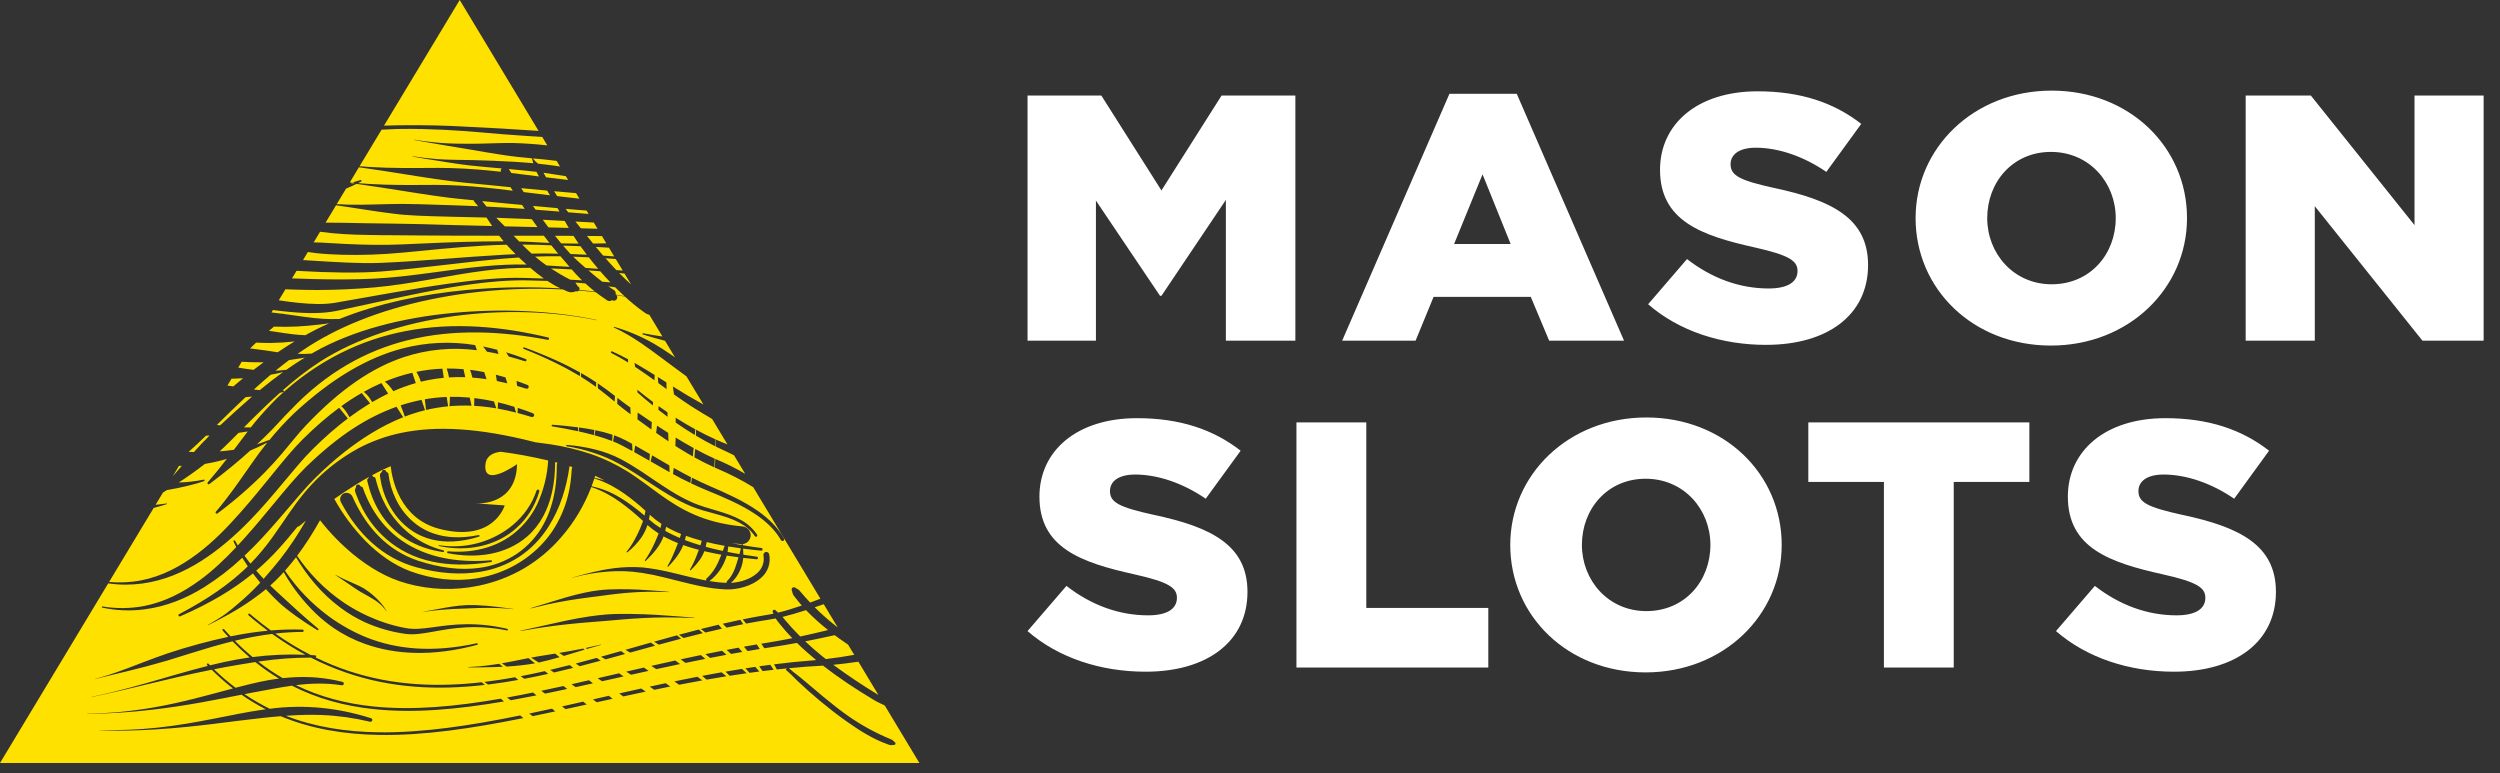
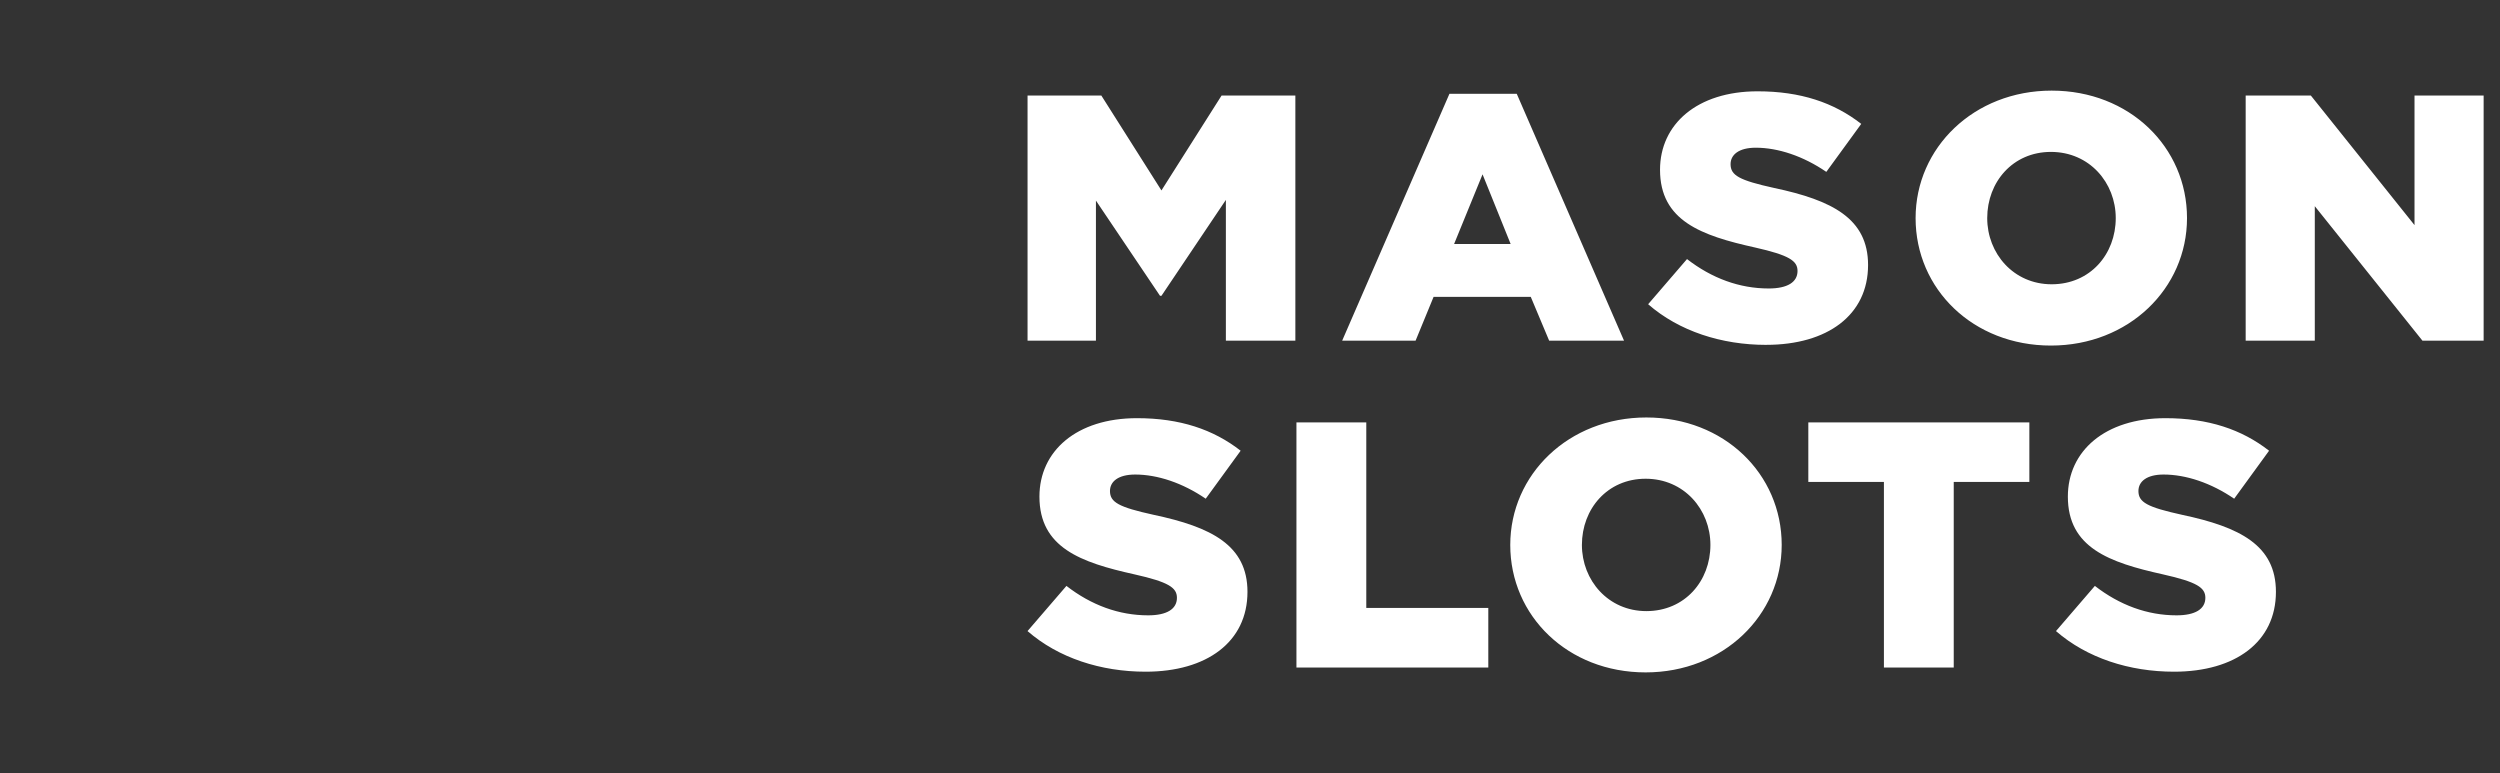
<svg xmlns="http://www.w3.org/2000/svg" width="97" height="30" viewBox="0 0 97 30" fill="none">
  <rect x="0" y="0" width="97" height="30" fill="#333333" stroke="none" />
  <path fill-rule="evenodd" clip-rule="evenodd" d="M39.869 13.217H42.522V7.783L45.009 11.478H45.064L47.564 7.756V13.217H50.26V3.707H47.397L45.064 7.389L42.732 3.707H39.869V13.217ZM52.076 13.217H54.925L55.623 11.519H59.394L60.107 13.217H63.012L58.85 3.64H56.238L52.076 13.218V13.217ZM56.419 9.467L57.523 6.764L58.613 9.467H56.419ZM68.529 13.38C70.903 13.38 72.481 12.226 72.481 10.283C72.481 8.476 71.085 7.769 68.836 7.293C67.481 6.995 67.146 6.804 67.146 6.37C67.146 6.003 67.467 5.731 68.124 5.731C68.989 5.731 69.968 6.057 70.861 6.669L72.216 4.807C71.155 3.978 69.856 3.543 68.194 3.543C65.847 3.543 64.409 4.821 64.409 6.587C64.409 8.571 66.014 9.141 68.096 9.603C69.422 9.903 69.744 10.12 69.744 10.513C69.744 10.948 69.353 11.193 68.626 11.193C67.496 11.193 66.42 10.799 65.456 10.052L63.948 11.804C65.148 12.851 66.798 13.381 68.528 13.381L68.529 13.38ZM79.576 13.408C82.593 13.408 84.856 11.193 84.856 8.462C84.856 5.704 82.621 3.516 79.604 3.516C76.587 3.516 74.325 5.731 74.325 8.462C74.325 11.22 76.559 13.408 79.576 13.408ZM79.604 11.03C78.124 11.03 77.104 9.834 77.104 8.462C77.104 7.062 78.096 5.894 79.576 5.894C81.071 5.894 82.091 7.09 82.091 8.462C82.091 9.862 81.099 11.03 79.604 11.03ZM87.132 13.217H89.814V8L93.99 13.217H96.365V3.707H93.683V8.734L89.661 3.707H87.132V13.217ZM44.45 26.062C46.824 26.062 48.402 24.907 48.402 22.964C48.402 21.157 47.006 20.45 44.757 19.974C43.402 19.676 43.067 19.486 43.067 19.051C43.067 18.684 43.388 18.412 44.045 18.412C44.911 18.412 45.888 18.738 46.782 19.35L48.137 17.488C47.076 16.66 45.777 16.225 44.115 16.225C41.768 16.225 40.33 17.502 40.33 19.268C40.33 21.252 41.936 21.823 44.017 22.285C45.344 22.583 45.665 22.801 45.665 23.195C45.665 23.63 45.274 23.875 44.548 23.875C43.416 23.875 42.341 23.48 41.378 22.733L39.868 24.486C41.07 25.532 42.718 26.062 44.45 26.062ZM50.302 25.899H57.746V23.589H53.012V16.388H50.302V25.899ZM63.85 26.089C66.867 26.089 69.13 23.874 69.13 21.143C69.13 18.385 66.895 16.198 63.878 16.198C60.861 16.198 58.598 18.412 58.598 21.143C58.598 23.901 60.833 26.089 63.85 26.089ZM63.878 23.711C62.398 23.711 61.378 22.516 61.378 21.143C61.378 19.743 62.369 18.575 63.85 18.575C65.344 18.575 66.364 19.771 66.364 21.143C66.364 22.543 65.372 23.711 63.878 23.711ZM73.096 25.899H75.805V18.698H78.739V16.388H70.163V18.698H73.096V25.899ZM84.353 26.062C86.728 26.062 88.306 24.907 88.306 22.964C88.306 21.157 86.909 20.45 84.661 19.974C83.306 19.676 82.971 19.486 82.971 19.051C82.971 18.684 83.291 18.412 83.948 18.412C84.814 18.412 85.792 18.738 86.686 19.35L88.04 17.488C86.979 16.66 85.68 16.225 84.018 16.225C81.672 16.225 80.233 17.502 80.233 19.268C80.233 21.252 81.839 21.823 83.92 22.285C85.247 22.583 85.568 22.801 85.568 23.195C85.568 23.63 85.178 23.875 84.451 23.875C83.32 23.875 82.244 23.48 81.281 22.733L79.772 24.486C80.974 25.532 82.622 26.062 84.352 26.062H84.353Z" fill="white" />
-   <path fill-rule="evenodd" clip-rule="evenodd" d="M6.322 19.112L6.474 19.016C6.737 18.973 6.994 18.919 7.242 18.86C7.481 18.803 7.708 18.743 7.918 18.666C7.925 18.664 7.931 18.659 7.935 18.652C7.939 18.645 7.94 18.637 7.938 18.63C7.935 18.623 7.93 18.616 7.923 18.613C7.917 18.609 7.909 18.608 7.901 18.61C7.583 18.676 7.26 18.712 6.936 18.72C7.285 18.495 7.624 18.255 7.951 17.999C8.23 17.955 8.513 17.89 8.801 17.805C8.578 18.095 8.337 18.395 8.065 18.71C8.06 18.714 8.057 18.719 8.054 18.725C8.051 18.73 8.05 18.736 8.05 18.743C8.049 18.749 8.05 18.755 8.053 18.761C8.055 18.766 8.059 18.772 8.063 18.776C8.08 18.795 8.11 18.796 8.129 18.778C8.739 18.32 9.255 17.896 9.711 17.481C9.93 17.389 10.151 17.289 10.371 17.171C10.268 17.298 10.165 17.431 10.063 17.569C9.907 17.78 9.753 18.002 9.594 18.229C9.216 18.769 8.829 19.327 8.379 19.85C8.374 19.854 8.371 19.859 8.368 19.865C8.366 19.87 8.364 19.876 8.364 19.883C8.364 19.889 8.365 19.895 8.367 19.901C8.369 19.906 8.373 19.912 8.377 19.916C8.394 19.935 8.424 19.936 8.443 19.918C9.117 19.415 9.743 18.869 10.293 18.308C10.529 18.068 10.746 17.826 10.947 17.59C11.292 17.186 11.583 16.802 11.867 16.51C13.206 15.09 14.462 14.254 15.69 13.85C16.596 13.554 17.558 13.464 18.503 13.589L18.436 13.389C17.489 13.233 16.52 13.28 15.592 13.526C14.28 13.875 12.902 14.65 11.399 16.046C11.061 16.373 10.742 16.72 10.443 17.084C10.439 17.08 10.433 17.078 10.428 17.077C10.422 17.077 10.416 17.078 10.411 17.08C10.263 17.14 10.117 17.193 9.971 17.24C10.176 17.048 10.369 16.862 10.55 16.676C10.803 16.414 11.029 16.154 11.266 15.92C12.67 14.436 14.22 13.6 15.812 13.202C17.633 12.746 19.5 12.855 21.247 13.185C21.272 13.19 21.297 13.175 21.302 13.149C21.303 13.143 21.304 13.137 21.303 13.131C21.302 13.125 21.299 13.119 21.296 13.114C21.293 13.108 21.288 13.104 21.283 13.101C21.278 13.097 21.272 13.095 21.266 13.094C19.504 12.671 17.612 12.484 15.732 12.847C14.031 13.175 12.344 13.953 10.768 15.427C10.462 15.73 10.171 16.047 9.895 16.378C9.84 16.445 9.786 16.514 9.732 16.583C9.643 16.585 9.554 16.585 9.465 16.583L9.765 16.281C10.125 15.925 10.487 15.575 10.863 15.239C10.907 15.231 10.951 15.222 10.993 15.212C10.997 15.212 11.001 15.21 11.005 15.208C11.008 15.207 11.012 15.204 11.014 15.2C11.017 15.197 11.019 15.193 11.02 15.189C11.021 15.185 11.021 15.181 11.02 15.177C11.018 15.169 11.014 15.162 11.007 15.157C11.001 15.153 10.993 15.15 10.985 15.151L10.96 15.153C11.42 14.748 11.902 14.368 12.42 14.031C13.843 13.119 15.689 12.529 17.603 12.267C18.523 12.142 19.452 12.09 20.381 12.113C21.351 12.137 22.288 12.247 23.149 12.425C23.151 12.425 23.152 12.424 23.153 12.424C23.154 12.423 23.155 12.421 23.156 12.42C23.156 12.417 23.155 12.414 23.152 12.414C22.292 12.227 21.352 12.116 20.382 12.072C19.466 12.03 18.522 12.052 17.588 12.14C15.619 12.324 13.7 12.808 12.194 13.66L12.092 13.719C11.91 13.732 11.728 13.736 11.546 13.731C11.896 13.482 12.26 13.255 12.638 13.05L12.678 13.04C12.684 13.038 12.689 13.035 12.693 13.031C12.697 13.027 12.7 13.022 12.701 13.016C14.262 12.181 16.166 11.636 18.129 11.378C19.358 11.218 20.598 11.168 21.836 11.23L21.884 11.25C21.969 11.287 22.052 11.335 22.144 11.34C22.227 11.345 22.27 11.32 22.352 11.301C22.371 11.308 22.392 11.309 22.412 11.304C22.432 11.299 22.45 11.288 22.463 11.272C22.683 11.291 22.901 11.312 23.116 11.338C23.228 11.425 23.343 11.508 23.459 11.586C23.506 11.617 23.549 11.656 23.601 11.675C23.618 11.681 23.631 11.683 23.649 11.682C23.706 11.676 23.695 11.667 23.749 11.648C23.811 11.686 23.892 11.668 23.93 11.607C23.945 11.583 23.952 11.555 23.95 11.527C23.947 11.499 23.936 11.472 23.917 11.451C24.027 11.469 24.137 11.488 24.245 11.508C24.482 11.725 24.729 11.928 24.99 12.114C25.016 12.132 25.04 12.152 25.069 12.167C25.11 12.187 25.152 12.203 25.196 12.216L25.702 13.056C25.452 13.022 25.202 12.979 24.954 12.93C24.948 12.928 24.941 12.93 24.935 12.933C24.93 12.936 24.926 12.942 24.924 12.948C24.92 12.961 24.928 12.974 24.942 12.978C25.209 13.063 25.479 13.137 25.75 13.208L25.803 13.222L26.191 13.866L26.008 13.74C25.8 13.599 25.591 13.46 25.373 13.335C24.886 13.056 24.368 12.837 23.829 12.681C23.822 12.679 23.814 12.682 23.812 12.689C23.809 12.696 23.812 12.703 23.82 12.706C24.21 12.886 24.556 13.099 24.89 13.325C25.13 13.487 25.358 13.658 25.589 13.829C25.934 14.084 26.277 14.344 26.634 14.602L27.294 15.696C26.891 15.475 26.494 15.24 26.106 14.994C26.123 15.092 26.138 15.195 26.151 15.304C26.373 15.462 26.597 15.618 26.826 15.767C27.095 15.937 27.362 16.099 27.63 16.256L28.226 17.244L28.215 17.239C28.067 17.181 27.92 17.119 27.775 17.054C27.775 17.145 27.774 17.236 27.772 17.326C27.884 17.383 27.996 17.436 28.108 17.486C28.225 17.538 28.349 17.599 28.48 17.666L28.913 18.384C28.541 18.164 28.154 17.971 27.754 17.807L27.734 18.142L27.836 18.187C28.317 18.39 28.781 18.629 29.225 18.902L31.832 23.23L31.434 23.379C31.301 23.239 31.172 23.094 31.048 22.946C31.03 22.926 31.015 22.903 30.995 22.886C30.958 22.856 30.921 22.846 30.88 22.821C30.865 22.801 30.844 22.788 30.819 22.785C30.795 22.781 30.771 22.787 30.751 22.802C30.731 22.817 30.718 22.838 30.715 22.863C30.711 22.887 30.717 22.911 30.732 22.931C30.745 22.979 30.748 23.02 30.769 23.065C30.788 23.105 30.819 23.137 30.845 23.171C30.929 23.281 31.018 23.389 31.11 23.494C30.782 23.607 30.472 23.702 30.19 23.77C30.16 23.743 30.129 23.716 30.098 23.686C30.093 23.679 30.087 23.673 30.079 23.668C30.072 23.663 30.063 23.66 30.055 23.659C30.046 23.658 30.037 23.658 30.029 23.66C30.02 23.662 30.012 23.666 30.005 23.671C29.998 23.676 29.992 23.682 29.987 23.69C29.983 23.697 29.979 23.705 29.978 23.714C29.976 23.722 29.977 23.731 29.979 23.739C29.98 23.748 29.984 23.756 29.989 23.763L30.011 23.811C29.949 23.825 29.886 23.837 29.823 23.847C29.486 23.901 29.15 23.963 28.815 24.031L28.952 24.195C29.252 24.138 29.552 24.085 29.853 24.039C29.935 24.026 30.017 24.012 30.099 23.995L30.126 24.042C30.163 24.1 30.208 24.152 30.251 24.205C30.404 24.397 30.568 24.582 30.74 24.761C30.445 24.821 30.17 24.871 29.916 24.913L29.536 24.975L29.656 25.153L29.946 25.108C30.243 25.065 30.571 25.01 30.922 24.945C31.158 25.177 31.408 25.398 31.667 25.611L31.622 25.615C31.09 25.655 30.56 25.709 30.032 25.775C30.068 25.84 30.105 25.906 30.141 25.975C30.268 25.96 30.395 25.947 30.523 25.935V25.938C30.495 26.001 30.484 25.926 30.498 25.994C30.501 26.008 30.52 26.014 30.53 26.023C30.584 26.072 30.64 26.12 30.693 26.171C30.773 26.247 30.846 26.329 30.928 26.406C31.505 26.952 32.153 27.496 32.825 27.974C33.345 28.343 33.88 28.683 34.452 28.882C34.485 28.894 34.518 28.909 34.552 28.912C34.594 28.917 34.625 28.907 34.666 28.903C34.673 28.906 34.681 28.907 34.689 28.906C34.697 28.906 34.705 28.904 34.712 28.9C34.719 28.897 34.725 28.892 34.731 28.886C34.736 28.88 34.74 28.873 34.742 28.866C34.745 28.858 34.746 28.85 34.746 28.842C34.745 28.834 34.743 28.827 34.74 28.82C34.736 28.812 34.731 28.806 34.725 28.801C34.719 28.796 34.712 28.792 34.705 28.789C34.675 28.762 34.659 28.735 34.625 28.713C34.598 28.694 34.565 28.684 34.535 28.671C33.976 28.439 33.443 28.148 32.945 27.805C32.273 27.34 31.652 26.777 31.044 26.276C30.957 26.205 30.867 26.142 30.782 26.072C30.724 26.025 30.67 25.976 30.614 25.929L30.611 25.926C31.052 25.883 31.493 25.849 31.935 25.826C32.559 26.314 33.228 26.753 33.903 27.156L34.015 27.221C34.105 27.269 34.197 27.308 34.287 27.354L34.331 27.377L35.673 29.605H0L4.199 22.635C4.656 22.702 5.093 22.698 5.513 22.642C6.346 22.53 7.113 22.209 7.816 21.76C8.509 21.318 9.143 20.763 9.713 20.175C10.156 19.719 10.558 19.242 10.929 18.8C11.366 18.279 11.755 17.8 12.111 17.45C12.583 16.976 13.045 16.575 13.496 16.236L13.16 15.82C12.69 16.167 12.214 16.582 11.724 17.066C11.361 17.43 10.958 17.921 10.517 18.466C10.159 18.907 9.772 19.382 9.357 19.852C8.836 20.445 8.272 21.03 7.637 21.502C6.992 21.982 6.285 22.358 5.492 22.515C5.078 22.597 4.654 22.618 4.234 22.578L5.963 19.708C6.126 19.667 6.293 19.618 6.466 19.562C6.47 19.561 6.473 19.559 6.475 19.555C6.477 19.552 6.478 19.548 6.477 19.544C6.475 19.536 6.467 19.531 6.459 19.534C6.319 19.555 6.178 19.573 6.037 19.586L6.322 19.112ZM20.305 27.862C18.325 28.26 16.442 28.547 14.691 28.515C13.341 28.491 12.07 28.28 10.891 27.789C10.668 27.806 10.445 27.828 10.221 27.852C8.969 27.985 7.681 28.198 6.096 28.298C5.416 28.34 4.683 28.368 3.873 28.339C3.871 28.339 3.869 28.337 3.869 28.335C3.869 28.333 3.871 28.331 3.873 28.331C4.683 28.339 5.415 28.307 6.09 28.235C7.67 28.068 8.935 27.719 10.18 27.538L10.311 27.52L10.308 27.518C9.985 27.353 9.673 27.166 9.375 26.958L9.371 26.955C8.354 27.155 7.241 27.381 5.951 27.532C5.103 27.633 4.249 27.689 3.395 27.7C3.394 27.7 3.393 27.7 3.392 27.699C3.391 27.698 3.391 27.697 3.391 27.696C3.391 27.693 3.393 27.692 3.395 27.692C3.84 27.682 4.265 27.66 4.673 27.622C5.115 27.579 5.537 27.522 5.94 27.452C7.104 27.251 8.11 26.957 9.039 26.712C8.749 26.487 8.473 26.245 8.213 25.986C7.347 26.159 6.487 26.363 5.626 26.571C5.214 26.671 4.801 26.77 4.386 26.864C4.111 26.926 3.836 26.988 3.557 27.044L3.553 27.041C3.553 27.039 3.554 27.038 3.556 27.037C3.833 26.979 4.109 26.917 4.383 26.85C4.796 26.748 5.205 26.638 5.613 26.523C6.432 26.293 7.243 26.043 8.065 25.836L8.036 25.806C8.029 25.799 8.025 25.789 8.026 25.779C8.026 25.769 8.03 25.759 8.037 25.752C8.045 25.745 8.055 25.742 8.065 25.742C8.075 25.742 8.085 25.747 8.092 25.754L8.151 25.814C8.329 25.77 8.508 25.728 8.688 25.688C9.019 25.616 9.353 25.556 9.689 25.508L9.685 25.505C9.457 25.309 9.237 25.103 9.027 24.888L9.023 24.883C8.455 25.022 7.896 25.192 7.337 25.367C7.061 25.453 6.785 25.542 6.507 25.625C6.209 25.713 5.91 25.793 5.61 25.874C5.16 25.994 4.706 26.098 4.253 26.209C4.064 26.255 3.877 26.305 3.688 26.349C3.687 26.349 3.685 26.349 3.684 26.347C3.684 26.345 3.684 26.343 3.687 26.343C3.879 26.289 4.07 26.235 4.26 26.173C4.715 26.024 5.158 25.848 5.606 25.678C5.756 25.622 5.904 25.565 6.054 25.51C6.204 25.456 6.354 25.402 6.505 25.35C7.277 25.094 8.063 24.88 8.858 24.709L8.745 24.585L8.645 24.472L8.637 24.463C8.633 24.458 8.631 24.452 8.631 24.446V24.433L8.636 24.421L8.643 24.413C8.646 24.41 8.649 24.408 8.653 24.407C8.658 24.405 8.662 24.404 8.667 24.404C8.672 24.403 8.677 24.404 8.682 24.406C8.686 24.408 8.69 24.41 8.694 24.413L8.703 24.423L8.777 24.506L8.947 24.69C9.422 24.593 9.902 24.517 10.389 24.471L10.384 24.467C10.264 24.377 10.146 24.287 10.029 24.193C9.965 24.143 9.902 24.091 9.839 24.04L9.651 23.88L9.638 23.869C9.635 23.865 9.633 23.861 9.632 23.856C9.631 23.851 9.63 23.846 9.631 23.842C9.631 23.838 9.631 23.834 9.634 23.83L9.639 23.82L9.649 23.813C9.657 23.808 9.668 23.806 9.677 23.808C9.682 23.809 9.687 23.812 9.691 23.814L9.701 23.823L9.844 23.943C10.059 24.121 10.28 24.293 10.505 24.457L10.51 24.461C10.915 24.427 11.324 24.415 11.74 24.429C11.764 24.429 11.784 24.449 11.784 24.474C11.784 24.498 11.764 24.518 11.738 24.518C11.384 24.521 11.031 24.542 10.68 24.582L10.686 24.586C11.123 24.894 11.581 25.171 12.057 25.415L12.224 25.427C12.249 25.427 12.269 25.449 12.268 25.475C12.267 25.482 12.265 25.489 12.262 25.495C12.258 25.501 12.254 25.506 12.248 25.51C13.969 26.35 15.7 26.622 17.443 26.564C17.858 26.551 18.274 26.518 18.69 26.471L18.811 26.575C18.356 26.627 17.901 26.662 17.446 26.675C15.638 26.725 13.843 26.427 12.061 25.515C11.41 25.515 10.76 25.563 10.116 25.657L10.02 25.671C10.33 25.911 10.645 26.125 10.969 26.311C11.068 26.301 11.166 26.293 11.264 26.286C11.943 26.233 12.626 26.29 13.286 26.456C13.295 26.458 13.303 26.461 13.311 26.466C13.318 26.471 13.324 26.477 13.329 26.485C13.334 26.492 13.338 26.501 13.339 26.509C13.341 26.518 13.341 26.527 13.339 26.536C13.335 26.554 13.325 26.569 13.31 26.579C13.295 26.589 13.277 26.593 13.259 26.589C12.657 26.493 12.075 26.511 11.482 26.584C12.427 27.044 13.429 27.302 14.485 27.411C16.02 27.569 17.67 27.415 19.43 27.108L19.555 27.216C17.744 27.526 16.048 27.682 14.475 27.511C13.363 27.391 12.312 27.109 11.325 26.605L11.299 26.609C11.043 26.644 10.785 26.691 10.522 26.739C10.267 26.785 10.008 26.832 9.742 26.883L9.486 26.933C9.804 27.148 10.131 27.336 10.466 27.5C11.144 27.41 11.831 27.4 12.511 27.47C13.106 27.53 13.725 27.656 14.393 27.865C14.402 27.867 14.411 27.871 14.418 27.877C14.426 27.883 14.432 27.89 14.437 27.898C14.441 27.907 14.444 27.916 14.445 27.925C14.447 27.934 14.446 27.944 14.443 27.953C14.438 27.971 14.426 27.987 14.409 27.996C14.393 28.005 14.373 28.008 14.355 28.003C13.743 27.856 13.119 27.769 12.491 27.743C12.063 27.725 11.651 27.738 11.241 27.763L11.092 27.773C12.214 28.209 13.419 28.395 14.692 28.413C16.409 28.435 18.25 28.153 20.185 27.758L20.305 27.861V27.862ZM21.418 27.495L21.544 27.602C21.25 27.666 20.958 27.727 20.668 27.787L20.531 27.686C20.825 27.624 21.121 27.56 21.418 27.495ZM22.626 27.224L22.766 27.334L21.944 27.515L21.807 27.409L22.627 27.224H22.626ZM23.622 26.997L23.769 27.112L23.154 27.248L23.004 27.138L23.622 26.997ZM20.682 26.869L20.814 26.981C20.478 27.048 20.146 27.111 19.818 27.17L19.67 27.065C20.004 27.005 20.341 26.939 20.683 26.869H20.682ZM24.88 26.714L25.054 26.834C24.762 26.896 24.472 26.958 24.182 27.022L24.024 26.906C24.308 26.841 24.593 26.777 24.88 26.714ZM33.305 25.674L34.082 26.964L34.037 26.936C33.452 26.581 32.882 26.2 32.331 25.794C32.632 25.765 32.959 25.726 33.305 25.674ZM21.864 26.617L22.008 26.732C21.719 26.794 21.433 26.855 21.149 26.913L20.999 26.803C21.285 26.743 21.573 26.681 21.864 26.617ZM25.829 26.508L26.008 26.637C25.8 26.678 25.594 26.721 25.388 26.764L25.206 26.642L25.829 26.508ZM9.907 25.688C9.514 25.749 9.121 25.815 8.729 25.886L8.305 25.968L8.307 25.97C8.568 26.224 8.843 26.461 9.133 26.681L9.139 26.685C9.318 26.638 9.494 26.593 9.669 26.551C9.936 26.486 10.199 26.426 10.458 26.382C10.581 26.361 10.704 26.343 10.825 26.328C10.505 26.136 10.198 25.922 9.907 25.688ZM22.854 26.393L23.006 26.513L22.559 26.612L22.336 26.661L22.173 26.548C22.399 26.498 22.626 26.446 22.853 26.393H22.854ZM27.06 26.259L27.251 26.399C27.015 26.442 26.779 26.486 26.544 26.531L26.349 26.569L26.165 26.439C26.28 26.414 26.395 26.391 26.511 26.367C26.694 26.331 26.877 26.294 27.061 26.259H27.06ZM19.986 26.277L20.109 26.381C19.719 26.451 19.329 26.512 18.939 26.56L18.791 26.459C19.189 26.411 19.587 26.349 19.986 26.277ZM24.021 26.123L24.198 26.245L23.359 26.433L23.189 26.316L24.021 26.123ZM27.997 26.085L28.184 26.24C27.928 26.281 27.672 26.325 27.417 26.37L27.243 26.224C27.493 26.176 27.745 26.13 27.997 26.085ZM21.139 26.04L21.271 26.145C20.961 26.215 20.653 26.279 20.345 26.337L20.201 26.237C20.513 26.177 20.825 26.111 21.139 26.04ZM28.787 25.953L28.971 26.121C28.751 26.152 28.531 26.185 28.313 26.22C28.259 26.166 28.204 26.113 28.148 26.06C28.36 26.022 28.573 25.987 28.787 25.953ZM24.985 25.901L25.165 26.03L24.487 26.18L24.294 26.06L24.817 25.94L24.985 25.901ZM29.305 25.874L29.463 26.055C29.336 26.071 29.208 26.088 29.081 26.106C29.03 26.047 28.977 25.989 28.923 25.932L29.203 25.889L29.305 25.874ZM22.105 25.805L22.242 25.913C21.994 25.975 21.746 26.035 21.498 26.093L21.345 25.992C21.598 25.932 21.851 25.87 22.105 25.805ZM29.889 25.794L30.019 25.988C29.875 26.004 29.731 26.021 29.589 26.039L29.457 25.852C29.601 25.832 29.745 25.812 29.889 25.794ZM26.201 25.628L26.387 25.765C26.077 25.83 25.77 25.896 25.465 25.963L25.27 25.836C25.578 25.766 25.888 25.696 26.2 25.628H26.201ZM19.371 25.754L19.509 25.871C19.273 25.882 19.036 25.888 18.799 25.891C18.589 25.896 18.379 25.897 18.169 25.894C18.166 25.894 18.163 25.891 18.163 25.887C18.163 25.884 18.165 25.881 18.169 25.881C18.309 25.875 18.449 25.867 18.587 25.855C18.797 25.836 19.003 25.809 19.209 25.779L19.371 25.754ZM20.504 25.534L20.758 25.737C20.596 25.767 20.433 25.79 20.27 25.809C20.066 25.833 19.86 25.851 19.655 25.863L19.468 25.737C19.767 25.686 20.061 25.623 20.357 25.564L20.504 25.534ZM23.154 25.526L23.31 25.634C23.038 25.707 22.766 25.779 22.494 25.849L22.336 25.746C22.608 25.675 22.881 25.601 23.154 25.526ZM27.191 25.416L27.368 25.564C27.11 25.615 26.853 25.667 26.598 25.721L26.408 25.583C26.668 25.526 26.928 25.471 27.191 25.416ZM21.537 25.359L21.713 25.498C21.446 25.575 21.176 25.645 20.905 25.707C20.805 25.642 20.704 25.579 20.605 25.516C20.685 25.5 20.766 25.486 20.848 25.471C21.02 25.441 21.193 25.416 21.367 25.388L21.537 25.359ZM24.097 25.261L24.255 25.375L23.495 25.584L23.317 25.481C23.577 25.409 23.837 25.336 24.097 25.261ZM33.144 25.407C32.779 25.474 32.411 25.529 32.042 25.572C31.985 25.528 31.929 25.482 31.872 25.436C31.655 25.26 31.445 25.076 31.242 24.884C31.412 24.851 31.586 24.815 31.764 24.779C31.967 24.736 32.176 24.692 32.387 24.645L32.548 24.764C32.666 24.849 32.785 24.932 32.906 25.013L33.144 25.407ZM28.017 25.25L28.188 25.406C27.975 25.446 27.762 25.486 27.551 25.528C27.491 25.478 27.43 25.428 27.369 25.38C27.584 25.336 27.8 25.292 28.017 25.25ZM10.56 24.596C10.13 24.649 9.705 24.727 9.285 24.821L9.112 24.861C9.337 25.09 9.566 25.3 9.799 25.494C10.479 25.407 11.165 25.377 11.85 25.405C11.42 25.173 10.99 24.905 10.56 24.596ZM22.625 25.163L22.688 25.206L22.563 25.243L21.877 25.45L21.694 25.333C21.988 25.284 22.282 25.233 22.578 25.173L22.625 25.163ZM28.655 25.129L28.801 25.296C28.656 25.321 28.511 25.346 28.366 25.373C28.309 25.32 28.252 25.267 28.194 25.216C28.347 25.186 28.501 25.157 28.655 25.129ZM15.385 15.782L15.643 16.188C15.218 16.359 14.808 16.565 14.418 16.805C13.724 17.228 13.003 17.784 12.258 18.518C11.898 18.866 11.506 19.341 11.064 19.858C10.688 20.298 10.282 20.77 9.834 21.223C9.72 21.337 9.604 21.449 9.487 21.56C9.561 21.665 9.637 21.768 9.717 21.869C10.383 21.191 10.784 20.535 11.219 19.909C11.574 19.396 11.949 18.905 12.47 18.421C12.904 18.024 13.384 17.68 13.9 17.397C14.426 17.118 14.989 16.915 15.573 16.795C16.913 16.515 18.555 16.595 20.715 17.145L20.783 17.162C20.976 17.185 21.169 17.212 21.361 17.239C21.888 17.319 22.407 17.444 22.913 17.612C23.426 17.788 23.916 18.022 24.373 18.307C25.259 18.876 25.915 19.521 26.919 19.959C27.429 20.182 28.032 20.352 28.81 20.426C29 20.443 29.142 20.61 29.125 20.799C29.117 20.879 29.082 20.954 29.026 21.011C28.969 21.067 28.895 21.103 28.815 21.111L28.817 21.117L28.821 21.155C29.059 21.195 29.301 21.231 29.543 21.263C29.557 21.265 29.569 21.271 29.578 21.282C29.586 21.293 29.59 21.306 29.589 21.32C29.587 21.334 29.58 21.346 29.57 21.354C29.559 21.363 29.546 21.366 29.532 21.365C29.298 21.343 29.065 21.317 28.832 21.287C28.839 21.365 28.842 21.444 28.842 21.523C29.015 21.551 29.19 21.576 29.365 21.599C29.379 21.601 29.391 21.607 29.4 21.618C29.408 21.629 29.412 21.642 29.411 21.656C29.409 21.669 29.402 21.682 29.391 21.69C29.38 21.699 29.367 21.702 29.353 21.701C29.181 21.685 29.009 21.666 28.837 21.646L28.833 21.699C28.81 21.898 28.746 22.089 28.646 22.262C28.571 22.395 28.475 22.515 28.361 22.616C28.705 22.596 29.101 22.48 29.364 22.25C29.466 22.166 29.544 22.057 29.589 21.933C29.635 21.809 29.646 21.676 29.622 21.546C29.617 21.517 29.625 21.486 29.642 21.462C29.659 21.438 29.686 21.422 29.715 21.417C29.777 21.407 29.835 21.448 29.845 21.509C29.879 21.677 29.867 21.851 29.81 22.012C29.753 22.174 29.654 22.317 29.523 22.427C29.172 22.744 28.601 22.886 28.169 22.87C27.831 22.854 27.496 22.81 27.165 22.74C26.71 22.647 26.262 22.523 25.81 22.413C25.515 22.337 25.215 22.276 24.914 22.229C24.468 22.158 24.014 22.142 23.564 22.179C23.108 22.214 22.657 22.293 22.217 22.415C22.215 22.415 22.213 22.415 22.213 22.413C22.213 22.411 22.213 22.409 22.215 22.409C22.425 22.345 22.637 22.289 22.851 22.236C23.173 22.156 23.498 22.086 23.827 22.046C24.196 21.999 24.57 21.989 24.941 22.017C25.254 22.05 25.561 22.104 25.867 22.171C26.319 22.271 26.764 22.396 27.217 22.488C27.279 22.501 27.342 22.513 27.404 22.524C27.397 22.509 27.395 22.492 27.399 22.476C27.402 22.459 27.411 22.445 27.424 22.434C27.616 22.266 27.751 22.058 27.856 21.835C27.888 21.768 27.916 21.699 27.945 21.63L27.988 21.522C27.763 21.482 27.543 21.438 27.328 21.387C27.294 21.479 27.251 21.568 27.199 21.652C27.085 21.824 26.951 21.982 26.8 22.122C26.799 22.124 26.797 22.126 26.795 22.127C26.792 22.128 26.79 22.129 26.788 22.129C26.785 22.129 26.783 22.129 26.78 22.128C26.778 22.128 26.776 22.127 26.774 22.125C26.772 22.124 26.77 22.122 26.769 22.12C26.767 22.118 26.767 22.115 26.766 22.113C26.766 22.11 26.766 22.108 26.767 22.105C26.768 22.103 26.769 22.101 26.771 22.099C26.873 21.923 26.961 21.739 27.032 21.549L27.115 21.334C26.97 21.296 26.826 21.254 26.683 21.208L26.51 21.149L26.504 21.163C26.466 21.257 26.421 21.348 26.368 21.435C26.248 21.634 26.095 21.81 25.931 21.983C25.93 21.985 25.928 21.987 25.926 21.988C25.923 21.989 25.921 21.99 25.919 21.99C25.916 21.99 25.914 21.99 25.911 21.989C25.909 21.989 25.907 21.988 25.905 21.986C25.903 21.985 25.901 21.983 25.9 21.981C25.899 21.979 25.898 21.976 25.897 21.974C25.897 21.971 25.897 21.969 25.898 21.967C25.898 21.964 25.899 21.962 25.901 21.96C26.022 21.756 26.115 21.546 26.203 21.331L26.305 21.073C26.145 21.01 25.988 20.939 25.835 20.86L25.745 20.811L25.719 20.88C25.675 20.984 25.622 21.084 25.561 21.178C25.423 21.388 25.247 21.576 25.052 21.762C25.046 21.77 25.034 21.771 25.026 21.764C25.024 21.763 25.022 21.761 25.021 21.759C25.02 21.756 25.019 21.754 25.019 21.752C25.019 21.749 25.019 21.747 25.02 21.744C25.021 21.742 25.022 21.74 25.024 21.738C25.169 21.526 25.295 21.301 25.4 21.066C25.456 20.945 25.508 20.822 25.555 20.698C25.402 20.601 25.257 20.493 25.121 20.373C25.068 20.543 24.989 20.703 24.889 20.85C24.735 21.067 24.551 21.262 24.344 21.429C24.336 21.436 24.324 21.436 24.317 21.429C24.31 21.422 24.309 21.409 24.317 21.402C24.488 21.189 24.619 20.965 24.731 20.734C24.769 20.657 24.805 20.58 24.838 20.501C24.872 20.423 24.904 20.344 24.932 20.264L24.949 20.214C24.669 19.951 24.374 19.706 24.063 19.481C23.91 19.37 23.75 19.27 23.585 19.179C23.38 19.065 23.165 18.97 22.942 18.897C22.666 19.622 22.262 20.292 21.749 20.874C21.337 21.347 20.851 21.75 20.309 22.066C19.768 22.378 19.181 22.601 18.569 22.726C17.642 22.921 16.681 22.889 15.769 22.634C15.024 22.431 14.332 22.021 13.708 21.511C13.231 21.117 12.799 20.673 12.418 20.185C12.146 20.671 11.854 21.133 11.528 21.565C11.968 22.209 12.57 22.865 13.354 23.39C13.634 23.578 13.938 23.748 14.266 23.899C14.716 24.104 15.209 24.275 15.761 24.372C16.372 24.485 17.068 24.227 18.101 24.219C18.634 24.215 19.165 24.275 19.683 24.399C19.691 24.401 19.698 24.407 19.702 24.413C19.707 24.421 19.708 24.429 19.707 24.437C19.703 24.454 19.687 24.464 19.669 24.461C19.155 24.357 18.629 24.316 18.105 24.34C17.051 24.39 16.353 24.682 15.725 24.594C15.182 24.518 14.653 24.366 14.154 24.141C13.823 23.988 13.509 23.801 13.216 23.583C12.447 23.015 11.889 22.302 11.486 21.622C11.349 21.801 11.206 21.974 11.058 22.142C11.52 22.828 12.097 23.428 12.763 23.918C12.987 24.082 13.227 24.235 13.481 24.377C13.723 24.511 13.978 24.636 14.251 24.743C15.369 25.183 16.763 25.341 18.5 24.957C18.508 24.955 18.517 24.957 18.524 24.961C18.532 24.966 18.537 24.973 18.539 24.981C18.541 24.989 18.539 24.998 18.535 25.005C18.53 25.013 18.523 25.018 18.515 25.02C16.757 25.49 15.319 25.396 14.159 24.983C13.738 24.833 13.337 24.631 12.966 24.382C12.709 24.206 12.467 24.009 12.242 23.793C11.757 23.323 11.341 22.786 11.007 22.199L10.913 22.301C10.786 22.438 10.652 22.569 10.513 22.693L10.486 22.718C10.643 22.871 10.804 23.018 10.966 23.166L11.279 23.453L11.593 23.74C11.843 23.965 12.093 24.184 12.347 24.393C12.363 24.403 12.366 24.425 12.355 24.44C12.345 24.455 12.323 24.458 12.308 24.447C12.021 24.273 11.741 24.088 11.468 23.893C11.351 23.809 11.236 23.722 11.123 23.632C11.023 23.552 10.925 23.469 10.831 23.382C10.69 23.251 10.554 23.115 10.423 22.974L10.319 22.861C9.81 23.275 9.26 23.637 8.679 23.942C8.482 24.049 8.281 24.159 8.069 24.259C8.067 24.261 8.064 24.259 8.062 24.257C8.061 24.254 8.062 24.251 8.065 24.25C8.308 24.11 8.543 23.97 8.761 23.814C8.918 23.699 9.061 23.574 9.206 23.452C9.527 23.182 9.825 22.904 10.098 22.607C10 22.49 9.905 22.37 9.813 22.248L9.718 22.324C9.058 22.85 8.208 23.386 6.99 23.914C6.979 23.919 6.966 23.92 6.955 23.916C6.943 23.912 6.933 23.903 6.928 23.892C6.925 23.887 6.924 23.881 6.923 23.875C6.923 23.869 6.924 23.862 6.926 23.857C6.928 23.851 6.931 23.846 6.935 23.841C6.939 23.836 6.944 23.833 6.949 23.83C8.101 23.226 8.901 22.647 9.503 22.08L9.614 21.972C9.54 21.863 9.469 21.753 9.4 21.642C8.943 22.069 8.446 22.452 7.917 22.786C7.209 23.225 6.44 23.537 5.603 23.643C5.058 23.714 4.506 23.691 3.969 23.576C3.963 23.575 3.958 23.571 3.955 23.566C3.951 23.561 3.95 23.555 3.951 23.549C3.951 23.546 3.953 23.543 3.954 23.54C3.956 23.538 3.958 23.536 3.96 23.534C3.963 23.532 3.966 23.531 3.969 23.53C3.972 23.529 3.975 23.529 3.978 23.53C4.509 23.619 5.052 23.614 5.582 23.515C6.379 23.362 7.09 22.993 7.737 22.523C8.256 22.145 8.727 21.695 9.167 21.227C9.13 21.156 9.094 21.084 9.06 21.012C9.056 21.004 9.055 20.995 9.058 20.986C9.061 20.977 9.067 20.97 9.075 20.966C9.083 20.962 9.092 20.962 9.101 20.965C9.109 20.967 9.117 20.973 9.121 20.981C9.155 21.042 9.191 21.103 9.226 21.163C9.31 21.073 9.393 20.981 9.476 20.89C9.894 20.424 10.286 19.953 10.647 19.514C11.093 18.974 11.5 18.486 11.867 18.124C12.507 17.504 13.125 16.998 13.733 16.606C14.25 16.269 14.804 15.992 15.384 15.782H15.385ZM25.253 24.932L25.418 25.053L24.449 25.321L24.269 25.212L25.253 24.932ZM29.363 25.004L29.48 25.181C29.322 25.207 29.163 25.233 29.005 25.261C28.959 25.203 28.913 25.147 28.865 25.091C29.03 25.061 29.196 25.032 29.362 25.004H29.363ZM22.718 25.143C22.916 25.101 23.114 25.055 23.314 25.01C23.317 25.009 23.321 25.01 23.322 25.014C23.322 25.017 23.32 25.021 23.317 25.022L22.782 25.178L22.718 25.143ZM26.266 24.65L26.426 24.782C26.137 24.857 25.849 24.935 25.562 25.013L25.377 24.897C25.673 24.814 25.97 24.731 26.267 24.65H26.266ZM27.114 24.426L27.269 24.567C27.022 24.627 26.774 24.691 26.527 24.755L26.343 24.629C26.6 24.559 26.857 24.491 27.114 24.426ZM31.274 23.673C30.95 23.777 30.644 23.868 30.362 23.936L30.45 24.045C30.638 24.27 30.839 24.487 31.049 24.696C31.324 24.637 31.613 24.571 31.909 24.499L32.128 24.445C31.826 24.208 31.541 23.95 31.274 23.673ZM27.878 24.238L28.012 24.392C27.799 24.44 27.586 24.49 27.373 24.542C27.313 24.496 27.253 24.45 27.192 24.406C27.42 24.348 27.649 24.292 27.878 24.238ZM20.2 24.484C20.492 24.434 20.771 24.386 21.044 24.345C21.728 24.243 22.364 24.181 23.023 24.129C23.183 24.117 23.343 24.105 23.507 24.091C23.743 24.071 23.983 24.047 24.233 24.028C24.731 23.99 25.263 23.956 25.856 23.955C26.196 23.954 26.556 23.965 26.941 23.98C26.945 23.98 26.948 23.978 26.948 23.974C26.948 23.971 26.946 23.968 26.942 23.968C26.604 23.937 26.265 23.91 25.926 23.888C25.292 23.837 24.655 23.815 24.019 23.82C23.86 23.823 23.7 23.829 23.541 23.84C23.31 23.859 23.085 23.886 22.862 23.918C22.238 24.01 21.641 24.15 20.993 24.295L20.197 24.471C20.194 24.471 20.192 24.475 20.193 24.479C20.193 24.482 20.197 24.484 20.2 24.484ZM28.725 24.05L28.837 24.218C28.622 24.26 28.407 24.305 28.192 24.352C28.142 24.301 28.092 24.25 28.041 24.2C28.268 24.147 28.496 24.097 28.725 24.05ZM31.961 23.443L32.504 24.344C32.446 24.3 32.389 24.254 32.332 24.209C32.081 24.006 31.84 23.79 31.612 23.562L31.961 23.443ZM16.431 23.739C16.918 23.672 17.409 23.631 17.9 23.616L18.15 23.607C18.273 23.602 18.398 23.596 18.527 23.592C18.787 23.584 19.062 23.58 19.369 23.594C19.545 23.603 19.731 23.618 19.93 23.636C19.932 23.636 19.934 23.636 19.934 23.633C19.934 23.632 19.933 23.63 19.931 23.63C19.746 23.602 19.572 23.58 19.407 23.56C19.08 23.517 18.752 23.489 18.422 23.476C18.221 23.469 18.02 23.477 17.82 23.5C17.496 23.534 17.183 23.595 16.844 23.657L16.429 23.733C16.427 23.733 16.426 23.735 16.426 23.737C16.426 23.738 16.428 23.74 16.43 23.739H16.431ZM13.017 22.314C13.122 22.387 13.227 22.454 13.331 22.524C13.493 22.633 13.645 22.742 13.799 22.844C13.865 22.887 13.93 22.93 13.996 22.969C14.064 23.009 14.132 23.046 14.199 23.082C14.365 23.174 14.522 23.261 14.659 23.367C14.789 23.464 14.902 23.583 14.993 23.717C14.994 23.718 14.997 23.719 14.999 23.717C15.002 23.717 15.002 23.714 15.001 23.712C14.937 23.596 14.86 23.488 14.772 23.39C14.582 23.171 14.361 22.982 14.115 22.828C14.064 22.798 14.012 22.77 13.958 22.744C13.749 22.641 13.523 22.555 13.298 22.447C13.205 22.402 13.113 22.355 13.022 22.306C13.021 22.306 13.02 22.306 13.019 22.306C13.018 22.306 13.017 22.307 13.016 22.308C13.014 22.31 13.016 22.313 13.017 22.314ZM20.594 23.607C20.824 23.551 21.044 23.497 21.26 23.449C21.803 23.329 22.307 23.251 22.828 23.183C22.955 23.167 23.082 23.152 23.212 23.134C23.399 23.109 23.59 23.081 23.788 23.058C24.185 23.012 24.608 22.971 25.082 22.962C25.354 22.957 25.642 22.963 25.95 22.974C25.953 22.974 25.956 22.972 25.956 22.969C25.956 22.966 25.954 22.963 25.951 22.963C25.68 22.937 25.409 22.916 25.138 22.9C24.629 22.861 24.118 22.851 23.608 22.871C23.48 22.878 23.353 22.888 23.226 22.903C23.045 22.926 22.865 22.956 22.686 22.995C22.194 23.097 21.725 23.247 21.214 23.405C21.014 23.466 20.806 23.528 20.591 23.595C20.588 23.596 20.586 23.599 20.587 23.603C20.587 23.606 20.591 23.607 20.594 23.607ZM28.196 21.557C28.086 21.951 27.851 22.298 27.526 22.546C27.742 22.581 27.959 22.607 28.18 22.617H28.188C28.185 22.604 28.186 22.591 28.191 22.578C28.195 22.566 28.202 22.555 28.212 22.546C28.36 22.402 28.455 22.222 28.525 22.03C28.547 21.972 28.565 21.914 28.583 21.855L28.654 21.623C28.501 21.603 28.348 21.581 28.196 21.557ZM18.462 19.53C18.643 19.541 20.026 19.57 20.062 18.008C20.062 18.008 18.713 18.978 18.838 17.996C18.88 17.672 19.155 17.558 19.432 17.529C20.037 17.606 20.641 17.721 21.243 17.861L21.27 17.866C21.235 18.45 21.092 19.023 20.847 19.555C20.681 19.907 20.452 20.225 20.172 20.495C19.442 21.205 18.427 21.478 17.389 21.391C17.384 21.39 17.379 21.39 17.374 21.391C17.369 21.392 17.365 21.395 17.361 21.397C17.357 21.4 17.354 21.404 17.351 21.408C17.348 21.412 17.347 21.417 17.346 21.422C17.343 21.442 17.358 21.462 17.378 21.464C18.48 21.684 19.637 21.53 20.465 20.808C20.707 20.597 20.915 20.332 21.083 20.021C21.375 19.477 21.538 18.783 21.54 17.93L21.628 17.952C21.614 17.981 21.605 18.013 21.603 18.045C21.603 18.374 21.586 18.685 21.538 18.98C21.458 19.478 21.314 19.928 21.104 20.317C20.855 20.785 20.497 21.185 20.06 21.484C19.617 21.78 19.111 21.969 18.583 22.035C17.876 22.131 17.081 22.037 16.225 21.757C15.639 21.562 15.108 21.229 14.678 20.786C14.281 20.382 13.945 19.873 13.67 19.26C13.641 19.201 13.589 19.156 13.527 19.135C13.465 19.114 13.397 19.118 13.338 19.146C13.309 19.16 13.282 19.18 13.261 19.204C13.239 19.228 13.222 19.256 13.212 19.287C13.201 19.318 13.197 19.35 13.198 19.383C13.2 19.415 13.209 19.447 13.223 19.476C13.563 20.117 13.964 20.641 14.42 21.051C14.912 21.502 15.504 21.83 16.148 22.008C17.049 22.26 17.875 22.308 18.606 22.19C19.154 22.106 19.678 21.907 20.143 21.606C20.605 21.299 20.995 20.895 21.288 20.424C21.509 20.071 21.688 19.693 21.818 19.297C21.943 18.926 22.038 18.524 22.098 18.088L22.204 18.122C22.195 18.148 22.188 18.174 22.184 18.201C22.162 18.557 22.125 18.891 22.043 19.209C21.92 19.713 21.71 20.192 21.422 20.623C21.082 21.117 20.647 21.519 20.16 21.822C19.66 22.134 19.098 22.34 18.514 22.437C17.668 22.577 16.775 22.475 15.922 22.165C15.276 21.923 14.692 21.503 14.185 20.993C13.709 20.505 13.301 19.955 12.971 19.359C13.103 19.266 13.235 19.176 13.367 19.089C13.687 18.875 14.003 18.68 14.306 18.511C14.305 18.519 14.306 18.527 14.307 18.535C14.276 18.57 14.275 18.559 14.252 18.6C14.249 18.605 14.247 18.608 14.247 18.614C14.243 18.666 14.267 18.716 14.278 18.766C14.342 19.033 14.431 19.284 14.542 19.518C14.72 19.893 14.952 20.224 15.231 20.498C15.391 20.655 15.566 20.793 15.755 20.912C16.178 21.178 16.663 21.349 17.192 21.419C17.201 21.42 17.209 21.418 17.216 21.413C17.224 21.409 17.229 21.401 17.231 21.393C17.234 21.375 17.223 21.357 17.205 21.354C16.729 21.235 16.283 21.017 15.897 20.714C15.736 20.587 15.586 20.445 15.45 20.292C15.204 20.02 15.001 19.711 14.849 19.377C14.747 19.154 14.665 18.922 14.602 18.685L14.565 18.546L14.564 18.54C14.532 18.5 14.525 18.523 14.479 18.5C14.476 18.487 14.471 18.475 14.463 18.465C14.455 18.454 14.445 18.446 14.433 18.44C14.689 18.301 14.933 18.182 15.159 18.088C15.209 18.555 15.489 20.123 17.055 20.522C19.165 21.061 19.582 19.61 19.582 19.61L18.442 19.529L18.462 19.53ZM11.869 20.2C11.793 20.261 11.719 20.324 11.645 20.387C11.614 20.413 11.577 20.432 11.538 20.442C11.085 20.996 10.621 21.562 9.942 22.14C10.035 22.249 10.131 22.355 10.229 22.459L10.375 22.289C10.541 22.097 10.706 21.906 10.862 21.707C11.232 21.235 11.565 20.733 11.869 20.199V20.2ZM19.054 21.74C18.166 21.813 17.434 21.73 16.826 21.555C16.523 21.468 16.231 21.349 15.954 21.199C15.46 20.933 15.03 20.561 14.696 20.109C14.432 19.749 14.225 19.351 14.081 18.929L14.078 18.92C14.046 18.88 14.021 18.888 13.981 18.861C13.974 18.839 13.958 18.82 13.938 18.809C13.917 18.798 13.893 18.796 13.871 18.802C13.849 18.809 13.831 18.824 13.82 18.845C13.809 18.865 13.806 18.889 13.813 18.911C13.793 18.951 13.783 18.961 13.771 19.007C13.77 19.014 13.769 19.02 13.771 19.028C13.779 19.101 13.816 19.173 13.845 19.251C13.964 19.568 14.148 19.942 14.425 20.309C14.749 20.739 15.198 21.161 15.815 21.464C16.095 21.602 16.412 21.714 16.765 21.79C17.401 21.928 18.159 21.951 19.062 21.805C19.071 21.804 19.078 21.8 19.084 21.793C19.089 21.786 19.092 21.778 19.091 21.769C19.09 21.76 19.085 21.753 19.078 21.747C19.071 21.742 19.063 21.739 19.054 21.74ZM28.258 21.203C28.251 21.273 28.242 21.343 28.228 21.414C28.381 21.444 28.535 21.472 28.69 21.499C28.711 21.424 28.73 21.349 28.747 21.276C28.584 21.254 28.421 21.23 28.258 21.203ZM27.419 21.032L27.413 21.066C27.405 21.116 27.394 21.166 27.382 21.216C27.597 21.275 27.818 21.328 28.044 21.376C28.069 21.31 28.094 21.244 28.116 21.178C27.882 21.137 27.65 21.089 27.419 21.032ZM17.033 21.185C17.873 21.368 18.717 21.27 19.413 20.916C19.634 20.804 19.839 20.664 20.023 20.501C20.443 20.131 20.758 19.644 20.925 19.07C20.927 19.063 20.928 19.056 20.927 19.048C20.927 19.041 20.925 19.034 20.921 19.027C20.918 19.021 20.913 19.015 20.907 19.01C20.902 19.006 20.895 19.002 20.888 19C20.881 18.998 20.874 18.997 20.866 18.997C20.859 18.998 20.852 19 20.845 19.003C20.839 19.007 20.833 19.011 20.828 19.017C20.824 19.023 20.82 19.029 20.818 19.036C20.636 19.576 20.312 20.021 19.904 20.365C19.727 20.515 19.534 20.645 19.328 20.757C18.629 21.137 17.825 21.276 17.039 21.154C17.031 21.152 17.022 21.158 17.021 21.166C17.02 21.17 17.021 21.174 17.023 21.178C17.025 21.181 17.029 21.184 17.033 21.185ZM26.615 20.791C26.603 20.846 26.59 20.9 26.575 20.954L26.748 21.018C26.888 21.068 27.031 21.114 27.178 21.158C27.197 21.1 27.213 21.042 27.228 20.983C27.021 20.926 26.817 20.862 26.615 20.791ZM28.389 21.076C28.516 21.101 28.644 21.125 28.774 21.146L28.779 21.112H28.75C28.63 21.102 28.51 21.09 28.39 21.076H28.389ZM18.567 20.76C17.865 20.904 17.292 20.859 16.826 20.7C16.595 20.622 16.378 20.509 16.181 20.365C15.83 20.105 15.548 19.762 15.36 19.367C15.208 19.055 15.109 18.719 15.068 18.374L15.067 18.367C15.043 18.324 15.025 18.337 14.988 18.307C14.985 18.285 14.974 18.266 14.957 18.252C14.941 18.238 14.919 18.23 14.897 18.231C14.876 18.232 14.855 18.241 14.839 18.256C14.824 18.272 14.814 18.292 14.813 18.314C14.781 18.347 14.775 18.344 14.75 18.384C14.746 18.389 14.745 18.394 14.744 18.401C14.734 18.461 14.754 18.525 14.763 18.591C14.804 18.876 14.9 19.199 15.057 19.514C15.264 19.926 15.575 20.327 16.01 20.61C16.227 20.752 16.476 20.864 16.756 20.933C17.259 21.057 17.864 21.046 18.583 20.823C18.587 20.822 18.591 20.82 18.595 20.818C18.598 20.815 18.601 20.812 18.604 20.808C18.606 20.804 18.607 20.8 18.608 20.796C18.608 20.792 18.608 20.787 18.607 20.783C18.604 20.775 18.599 20.768 18.591 20.764C18.584 20.759 18.575 20.758 18.567 20.76ZM26.846 18.534C27.059 18.642 27.283 18.749 27.525 18.854C28.12 19.112 28.835 19.419 29.433 19.844C29.839 20.134 30.191 20.477 30.418 20.897C30.426 20.912 30.428 20.93 30.423 20.946C30.418 20.963 30.407 20.977 30.392 20.985C30.377 20.993 30.358 20.995 30.342 20.99C30.325 20.985 30.311 20.974 30.302 20.959C30.079 20.563 29.735 20.242 29.342 19.973C28.747 19.565 28.037 19.278 27.447 19.034C27.233 18.946 27.022 18.853 26.814 18.754L26.846 18.534ZM25.845 20.439L25.811 20.597L25.939 20.667C26.079 20.74 26.225 20.809 26.378 20.874C26.395 20.823 26.411 20.771 26.425 20.719C26.284 20.663 26.146 20.6 26.011 20.53C25.955 20.5 25.899 20.47 25.845 20.439ZM21.989 17.315C22.339 17.371 22.689 17.455 23.03 17.568C23.366 17.678 23.692 17.818 24.003 17.986C24.205 18.094 24.399 18.211 24.591 18.331C25.046 18.617 25.483 18.925 25.945 19.199C26.227 19.367 26.52 19.522 26.831 19.651C27.396 19.885 28.118 19.974 28.684 20.276C28.923 20.403 29.134 20.57 29.289 20.804C29.304 20.828 29.336 20.834 29.36 20.819C29.366 20.816 29.371 20.811 29.375 20.805C29.378 20.8 29.381 20.794 29.383 20.787C29.384 20.781 29.384 20.774 29.383 20.767C29.382 20.761 29.38 20.755 29.376 20.749C29.216 20.506 28.998 20.308 28.741 20.172C28.179 19.859 27.455 19.754 26.892 19.509C26.595 19.378 26.308 19.226 26.034 19.053C25.644 18.813 25.272 18.546 24.889 18.294C24.632 18.125 24.369 17.964 24.095 17.817C23.77 17.649 23.425 17.52 23.069 17.435C22.717 17.348 22.358 17.29 21.996 17.263C21.989 17.262 21.982 17.264 21.977 17.269C21.971 17.273 21.967 17.279 21.966 17.286C21.966 17.293 21.968 17.299 21.972 17.305C21.976 17.31 21.982 17.314 21.989 17.315ZM25.212 19.971C25.206 20.016 25.198 20.06 25.19 20.104L25.18 20.15L25.216 20.182C25.34 20.292 25.477 20.392 25.626 20.486C25.64 20.434 25.653 20.381 25.665 20.327C25.518 20.232 25.38 20.125 25.25 20.007L25.212 19.971ZM23.06 18.565C23.027 18.666 22.992 18.766 22.954 18.865C23.179 18.918 23.394 18.98 23.618 19.078C23.718 19.121 23.818 19.171 23.922 19.229C24.166 19.364 24.426 19.539 24.723 19.771C24.815 19.843 24.909 19.92 25.008 20.003C25.022 19.943 25.035 19.881 25.044 19.818C24.787 19.583 24.517 19.363 24.234 19.16C24.08 19.051 23.919 18.951 23.754 18.86C23.533 18.739 23.301 18.64 23.06 18.565ZM26.14 18.155C26.27 18.228 26.4 18.3 26.534 18.372L26.81 18.516L26.79 18.741C26.56 18.632 26.334 18.516 26.112 18.393L26.141 18.155H26.14ZM23.093 18.464L23.069 18.538C23.199 18.567 23.327 18.598 23.454 18.638C23.335 18.576 23.215 18.518 23.093 18.464ZM6.946 18.077L7.055 18.075C6.938 18.21 6.823 18.343 6.705 18.475L6.945 18.077H6.946ZM25.3 17.665C25.527 17.799 25.748 17.93 25.971 18.058L25.981 18.321C25.735 18.184 25.489 18.045 25.246 17.903C25.265 17.824 25.283 17.745 25.3 17.665ZM26.971 17.418C27.221 17.555 27.475 17.683 27.731 17.798L27.717 18.134C27.453 18.015 27.195 17.885 26.942 17.744L26.972 17.418H26.971ZM24.645 17.288C24.843 17.398 25.032 17.508 25.215 17.616L25.2 17.877C25.007 17.767 24.81 17.654 24.604 17.54C24.619 17.46 24.632 17.376 24.644 17.287L24.645 17.288ZM26.216 16.978C26.316 17.039 26.416 17.1 26.518 17.16C26.648 17.237 26.78 17.312 26.913 17.385L26.883 17.711C26.709 17.613 26.537 17.511 26.367 17.405L26.205 17.302C26.21 17.195 26.214 17.086 26.216 16.978ZM8.13 16.9L7.995 16.903C7.774 17.119 7.548 17.33 7.317 17.535L7.526 17.537C7.72 17.318 7.922 17.106 8.13 16.9ZM9.612 16.74L9.545 16.75C9.45 16.766 9.354 16.781 9.256 16.795C9.071 16.982 8.886 17.168 8.696 17.35C8.639 17.405 8.581 17.459 8.523 17.512C8.703 17.499 8.887 17.48 9.073 17.452L9.175 17.32C9.328 17.12 9.471 16.925 9.612 16.74ZM23.828 16.89C23.99 16.949 24.143 17.016 24.284 17.089L24.526 17.221L24.54 17.504C24.42 17.438 24.296 17.372 24.168 17.304C24.045 17.237 23.918 17.177 23.787 17.126C23.801 17.047 23.815 16.969 23.827 16.891L23.828 16.89ZM27.007 16.673C27.26 16.811 27.512 16.936 27.762 17.048L27.752 17.316C27.502 17.191 27.252 17.053 27.001 16.903C27.004 16.827 27.006 16.75 27.007 16.673ZM25.493 16.515C25.635 16.609 25.78 16.703 25.926 16.796L25.938 17.126C25.776 17.019 25.616 16.909 25.458 16.796C25.47 16.703 25.483 16.609 25.493 16.516V16.515ZM23.1 16.692L23.167 16.706C23.363 16.748 23.554 16.799 23.735 16.859L23.766 16.869L23.751 17.112C23.543 17.032 23.332 16.962 23.117 16.903L23.073 16.891L23.1 16.692ZM22.468 16.585C22.665 16.612 22.864 16.645 23.059 16.684L23.051 16.885C22.853 16.831 22.654 16.782 22.454 16.738L22.468 16.585ZM26.214 16.205L26.244 16.225C26.49 16.381 26.734 16.525 26.979 16.658L26.959 16.878C26.712 16.729 26.465 16.568 26.219 16.397L26.214 16.206V16.205ZM22.426 16.732C22.078 16.656 21.736 16.594 21.43 16.545C21.421 16.544 21.414 16.54 21.408 16.533C21.403 16.526 21.4 16.518 21.401 16.509C21.402 16.5 21.407 16.492 21.414 16.487C21.421 16.481 21.429 16.478 21.438 16.479C21.743 16.504 22.083 16.534 22.431 16.58L22.426 16.732ZM24.741 16.006C24.919 16.129 25.103 16.254 25.291 16.381L25.274 16.666C25.093 16.536 24.912 16.404 24.733 16.271L24.741 16.006ZM9.781 15.386L9.527 15.411C9.336 15.59 9.147 15.771 8.957 15.954L8.417 16.486L8.539 16.505C8.946 16.124 9.36 15.751 9.781 15.386ZM14.034 15.248L14.361 15.651L14.246 15.721C14.02 15.862 13.791 16.018 13.559 16.189C13.515 16.105 13.465 16.024 13.409 15.947C13.361 15.878 13.305 15.815 13.243 15.759C13.497 15.574 13.761 15.404 14.034 15.248ZM20.089 15.826C20.284 15.889 20.479 15.958 20.674 16.033C20.714 16.047 20.736 16.091 20.722 16.132C20.715 16.151 20.7 16.167 20.682 16.176C20.663 16.185 20.642 16.186 20.622 16.18C20.441 16.123 20.261 16.07 20.08 16.024L20.09 15.826H20.089ZM25.553 15.756C25.667 15.839 25.783 15.919 25.897 15.997L25.903 16.172C25.783 16.084 25.663 15.994 25.546 15.902L25.553 15.757V15.756ZM16.355 15.516L16.492 15.916C16.35 15.951 16.21 15.991 16.071 16.036C15.949 16.074 15.828 16.116 15.706 16.163C15.658 16.016 15.604 15.87 15.545 15.727C15.811 15.641 16.081 15.57 16.355 15.515V15.516ZM23.954 15.436C24.124 15.568 24.287 15.693 24.457 15.811L24.47 16.077L24.344 15.984C24.209 15.883 24.078 15.778 23.949 15.67L23.954 15.435V15.436ZM19.321 15.609C19.533 15.659 19.745 15.718 19.956 15.784L20.024 16.009C19.787 15.949 19.55 15.896 19.314 15.854C19.317 15.774 19.32 15.693 19.321 15.609ZM17.332 15.401L17.387 15.765C17.099 15.793 16.813 15.84 16.531 15.907C16.518 15.768 16.502 15.63 16.482 15.492C16.768 15.442 17.052 15.412 17.332 15.402V15.401ZM18.405 15.445C18.66 15.475 18.913 15.518 19.166 15.574L19.256 15.844C18.972 15.796 18.685 15.763 18.397 15.747C18.402 15.648 18.405 15.547 18.405 15.445ZM17.459 15.397C17.717 15.392 17.972 15.402 18.226 15.426L18.296 15.741C18.01 15.729 17.723 15.736 17.438 15.761C17.448 15.644 17.456 15.521 17.459 15.397ZM24.729 15.123C24.932 15.289 25.135 15.448 25.339 15.6L25.331 15.732C25.131 15.572 24.931 15.403 24.734 15.228L24.729 15.123ZM14.798 14.862L15.059 15.272C14.855 15.37 14.649 15.48 14.442 15.602C14.41 15.546 14.375 15.492 14.337 15.439C14.274 15.35 14.198 15.27 14.112 15.204C14.342 15.074 14.571 14.961 14.798 14.862ZM23.194 14.874C23.449 15.047 23.663 15.21 23.861 15.364L23.847 15.585C23.653 15.423 23.446 15.25 23.198 15.065L23.194 14.875V14.874ZM15.997 14.462L16.133 14.863C15.835 14.947 15.543 15.053 15.26 15.179C15.17 15.038 15.059 14.912 14.93 14.806C15.275 14.662 15.632 14.547 15.997 14.462ZM10.984 14.436C10.834 14.476 10.673 14.509 10.504 14.539C10.282 14.726 10.064 14.918 9.849 15.113C9.926 15.123 10.002 15.131 10.077 15.138C10.372 14.894 10.673 14.659 10.984 14.436ZM25.585 14.666L25.855 14.836L25.865 15.098L25.542 14.863C25.537 14.784 25.53 14.705 25.522 14.626L25.585 14.666ZM20.04 14.78C20.181 14.829 20.323 14.88 20.464 14.936C20.504 14.95 20.526 14.993 20.511 15.033C20.504 15.052 20.49 15.068 20.471 15.076C20.453 15.085 20.432 15.086 20.413 15.08C20.297 15.042 20.181 15.007 20.064 14.974C20.058 14.909 20.049 14.845 20.04 14.78ZM22.543 14.471C22.764 14.597 22.958 14.717 23.133 14.834L23.126 15.012C22.936 14.874 22.741 14.743 22.542 14.62V14.471H22.543ZM8.984 14.693H9.042C9.172 14.691 9.302 14.685 9.432 14.676C9.304 14.78 9.177 14.886 9.052 14.993L8.824 14.959L8.984 14.693ZM19.237 14.538C19.363 14.57 19.488 14.605 19.614 14.643L19.683 14.873C19.549 14.839 19.414 14.809 19.278 14.782C19.267 14.7 19.253 14.619 19.238 14.538H19.237ZM17.166 14.304L17.219 14.659C16.919 14.688 16.622 14.739 16.329 14.811C16.286 14.677 16.228 14.548 16.157 14.427C16.497 14.357 16.833 14.317 17.166 14.304ZM24.617 14.078L24.75 14.155C24.97 14.283 25.187 14.416 25.403 14.551L25.391 14.754C25.158 14.585 24.922 14.421 24.683 14.262L24.645 14.238L24.617 14.078ZM18.237 14.349C18.421 14.371 18.604 14.401 18.787 14.437L18.878 14.712C18.695 14.685 18.512 14.664 18.328 14.65C18.305 14.548 18.275 14.448 18.238 14.35L18.237 14.349ZM17.333 14.299C17.55 14.297 17.767 14.305 17.983 14.323L18.052 14.635C17.842 14.627 17.631 14.63 17.421 14.644C17.403 14.527 17.373 14.412 17.333 14.3V14.299ZM22.5 14.594L22.45 14.564C21.928 14.25 21.251 13.909 20.317 13.535C20.309 13.532 20.303 13.526 20.3 13.519C20.296 13.511 20.296 13.503 20.299 13.495C20.302 13.487 20.308 13.481 20.315 13.478C20.323 13.474 20.331 13.474 20.339 13.477C21.285 13.826 21.972 14.151 22.505 14.45L22.5 14.594ZM11.828 13.874C11.783 13.884 11.738 13.891 11.691 13.899C11.537 13.926 11.378 13.95 11.215 13.972C11.037 14.106 10.863 14.242 10.691 14.383C10.818 14.379 10.944 14.368 11.069 14.351C11.073 14.35 11.078 14.35 11.083 14.351C11.087 14.352 11.091 14.354 11.095 14.357C11.333 14.189 11.577 14.027 11.828 13.875V13.874ZM9.38 14.036C9.617 14.05 9.86 14.061 10.107 14.058L10.229 14.055C10.099 14.152 9.969 14.25 9.839 14.35C9.642 14.33 9.445 14.293 9.243 14.263L9.38 14.036ZM24.372 14.065C24.16 13.934 23.942 13.811 23.72 13.698C23.712 13.694 23.705 13.686 23.702 13.677C23.699 13.668 23.699 13.659 23.703 13.65C23.707 13.641 23.715 13.635 23.725 13.631C23.734 13.628 23.744 13.629 23.753 13.633C23.962 13.727 24.166 13.83 24.366 13.938L24.372 14.065ZM19.638 13.669C19.891 13.746 20.143 13.833 20.395 13.929C20.401 13.931 20.406 13.934 20.411 13.938C20.416 13.942 20.419 13.947 20.422 13.953C20.425 13.959 20.426 13.965 20.427 13.971C20.427 13.977 20.426 13.983 20.424 13.989C20.419 14.001 20.411 14.01 20.4 14.015C20.388 14.02 20.376 14.021 20.364 14.017C20.157 13.95 19.948 13.888 19.738 13.832C19.707 13.776 19.674 13.722 19.638 13.669ZM18.741 13.443C18.925 13.48 19.109 13.523 19.292 13.571L19.342 13.734C19.192 13.701 19.042 13.671 18.892 13.646C18.846 13.575 18.795 13.508 18.741 13.443ZM11.43 13.248C11.122 13.283 10.813 13.303 10.503 13.308C10.313 13.309 10.123 13.303 9.937 13.294C9.859 13.368 9.781 13.443 9.704 13.519L9.786 13.529C9.949 13.548 10.112 13.569 10.277 13.593C10.445 13.617 10.611 13.645 10.776 13.668C10.99 13.523 11.208 13.383 11.43 13.248ZM12.772 12.545C12.248 12.617 11.671 12.678 11.091 12.681C10.936 12.682 10.781 12.679 10.629 12.673L10.435 12.838C10.512 12.848 10.59 12.858 10.667 12.87C10.909 12.904 11.145 12.947 11.382 12.971C11.541 12.988 11.697 12.999 11.848 13.006L11.853 13.003C12.149 12.838 12.453 12.686 12.763 12.549L12.772 12.545ZM10.589 12.029C10.814 12.059 11.033 12.083 11.244 12.103C11.933 12.167 12.546 12.17 13.072 12.06C14.48 11.765 16.002 11.404 17.43 11.161C18.493 10.981 19.504 10.867 20.371 10.877C20.681 10.883 20.968 10.889 21.237 10.899C21.402 11.009 21.572 11.107 21.749 11.19L21.366 11.17C20.281 11.122 19.195 11.149 18.114 11.25C16.37 11.414 14.659 11.778 13.171 12.376C12.962 12.384 12.753 12.382 12.544 12.37C12.056 12.343 11.542 12.251 11.027 12.183H11.023C11 12.17 10.973 12.166 10.948 12.173C10.808 12.155 10.67 12.139 10.533 12.123L10.589 12.029ZM11.075 11.224L11.355 11.234C11.675 11.246 11.994 11.252 12.313 11.252C13.058 11.25 13.803 11.216 14.545 11.15C15.962 11.024 17.387 10.68 18.815 10.501C19.398 10.425 19.986 10.388 20.575 10.391C20.745 10.538 20.92 10.679 21.101 10.807C20.873 10.798 20.631 10.79 20.373 10.784C19.5 10.754 18.481 10.855 17.406 11.006C15.969 11.208 14.431 11.502 13.012 11.746C12.585 11.819 12.102 11.804 11.566 11.749C11.326 11.725 11.076 11.691 10.816 11.651L11.075 11.224ZM23.605 11.107C23.645 11.137 23.688 11.167 23.73 11.196C23.772 11.226 23.821 11.248 23.857 11.286C23.868 11.297 23.876 11.31 23.88 11.325C23.898 11.378 23.883 11.372 23.89 11.428L23.894 11.43L24.226 11.49C24.104 11.378 23.986 11.264 23.869 11.147L23.604 11.107H23.605ZM22.317 10.963C22.365 11.009 22.376 11.055 22.421 11.112C22.433 11.117 22.445 11.123 22.455 11.132C22.465 11.141 22.472 11.152 22.478 11.164C22.483 11.176 22.487 11.189 22.487 11.202C22.488 11.215 22.486 11.229 22.481 11.241C22.481 11.243 22.481 11.245 22.479 11.247C22.683 11.266 22.884 11.287 23.083 11.312C22.956 11.212 22.833 11.108 22.713 10.998C22.585 10.985 22.453 10.974 22.317 10.963ZM24.485 11.034H24.482C24.342 10.907 24.206 10.776 24.073 10.642L24.025 10.592L24.231 10.614L24.485 11.034ZM22.83 10.491C23.006 10.643 23.184 10.79 23.366 10.93L23.683 10.956C23.548 10.816 23.418 10.672 23.29 10.526L22.99 10.502L22.83 10.491ZM21.377 10.416C21.606 10.568 21.842 10.706 22.084 10.83L22.13 10.853C22.286 10.86 22.437 10.868 22.583 10.877L22.501 10.797C22.391 10.686 22.284 10.571 22.182 10.452C21.914 10.438 21.645 10.426 21.377 10.416ZM11.506 10.508L11.578 10.512C12.79 10.583 13.928 10.599 14.775 10.536C16.331 10.413 18.024 10.164 19.591 10.031C19.775 10.016 19.956 10.001 20.135 9.991C20.222 10.073 20.31 10.155 20.399 10.235L20.432 10.265C19.888 10.251 19.342 10.28 18.796 10.33C17.369 10.46 15.936 10.74 14.521 10.81C13.751 10.85 12.98 10.847 12.207 10.829C11.914 10.822 11.622 10.811 11.329 10.802L11.506 10.508ZM24.161 10.497L23.916 10.48C23.773 10.33 23.632 10.177 23.494 10.021L23.891 10.049L24.161 10.497ZM22.238 9.959C22.393 10.113 22.558 10.255 22.721 10.396L23.209 10.431C23.128 10.335 23.048 10.237 22.969 10.139L22.847 9.985C22.648 9.975 22.446 9.967 22.238 9.959ZM21.746 9.945L21.657 9.943C21.369 9.939 21.07 9.944 20.762 9.957C20.906 10.078 21.054 10.193 21.206 10.3C21.503 10.316 21.801 10.334 22.098 10.354L21.928 10.154L21.746 9.944V9.945ZM11.946 9.778C12.061 9.796 12.176 9.813 12.292 9.825C12.619 9.859 12.949 9.875 13.278 9.885C14.05 9.907 14.82 9.875 15.586 9.805C16.582 9.71 17.675 9.593 18.752 9.532C19.056 9.514 19.359 9.502 19.657 9.495C19.769 9.621 19.886 9.743 20.005 9.862L19.581 9.882C18.011 9.967 16.312 10.137 14.755 10.2C14.011 10.232 13.045 10.172 12.001 10.106L11.757 10.091L11.946 9.778ZM23.83 9.948L23.404 9.918L23.336 9.84C23.262 9.754 23.19 9.667 23.118 9.58C23.288 9.589 23.458 9.599 23.626 9.61L23.83 9.948ZM21.85 9.531L21.953 9.651C22.014 9.721 22.075 9.79 22.138 9.856C22.353 9.864 22.563 9.873 22.768 9.883C22.684 9.775 22.603 9.665 22.523 9.553L22.413 9.548C22.225 9.541 22.037 9.536 21.849 9.531H21.85ZM20.26 9.488C20.38 9.609 20.502 9.728 20.628 9.84C20.984 9.832 21.328 9.831 21.658 9.843C21.568 9.736 21.479 9.628 21.392 9.519C21.217 9.514 21.042 9.508 20.867 9.499C20.668 9.492 20.466 9.489 20.26 9.489V9.488ZM12.42 8.992C12.721 9.034 13.023 9.064 13.326 9.082C13.629 9.102 13.934 9.11 14.234 9.116C14.994 9.133 15.727 9.125 16.346 9.136C17.112 9.144 18.204 9.146 19.366 9.146L19.371 9.152C19.426 9.224 19.484 9.294 19.542 9.362C19.28 9.362 19.013 9.364 18.746 9.369C17.665 9.386 16.565 9.439 15.563 9.484C14.838 9.517 14.113 9.498 13.385 9.464C13.075 9.448 12.764 9.426 12.452 9.412C12.358 9.408 12.265 9.406 12.171 9.404L12.419 8.992H12.42ZM21.533 9.148C21.612 9.248 21.692 9.345 21.773 9.442L21.953 9.446C22.12 9.449 22.286 9.451 22.451 9.451L22.367 9.327C22.328 9.269 22.29 9.21 22.253 9.151L21.533 9.148ZM23.524 9.441L23.034 9.449H23.012C22.932 9.351 22.855 9.253 22.776 9.155L23.356 9.16L23.524 9.44V9.441ZM19.929 9.146L20.145 9.371C20.391 9.377 20.635 9.387 20.872 9.403L21.317 9.425C21.245 9.333 21.173 9.241 21.102 9.147L19.929 9.146ZM23.184 8.876L22.578 8.858L22.536 8.856L22.326 8.596L23.039 8.634L23.184 8.875V8.876ZM21.06 8.526C21.132 8.626 21.206 8.726 21.28 8.823L22.067 8.843L21.912 8.573L21.06 8.526ZM19.254 8.45C19.362 8.561 19.474 8.67 19.584 8.782L20.854 8.812C20.779 8.71 20.706 8.608 20.634 8.505L20.436 8.495C20.042 8.477 19.648 8.462 19.254 8.45ZM13.038 7.965L13.501 8.033C14.151 8.131 14.795 8.239 15.451 8.313C15.538 8.323 15.625 8.332 15.711 8.338C16.061 8.365 16.409 8.377 16.758 8.389C17.412 8.412 18.066 8.42 18.718 8.437L18.875 8.44C18.951 8.548 19.024 8.66 19.098 8.77C18.041 8.745 17.061 8.72 16.356 8.697C15.736 8.681 15.004 8.674 14.243 8.662L13.343 8.645L12.633 8.638L13.038 7.965ZM22.838 8.301C22.578 8.281 22.315 8.259 22.047 8.237L21.948 8.104L22.759 8.171L22.838 8.301ZM20.681 7.991L20.781 8.136C21.095 8.16 21.404 8.184 21.708 8.209L21.632 8.076C21.327 8.049 21.011 8.021 20.682 7.99L20.681 7.991ZM18.709 7.802L18.877 8.015C19.379 8.039 19.873 8.07 20.358 8.105L20.255 7.951C19.946 7.922 19.627 7.891 19.295 7.861C19.101 7.839 18.905 7.821 18.709 7.802ZM13.428 7.318C13.561 7.263 13.696 7.203 13.833 7.135L14.812 7.279C15.682 7.409 16.553 7.565 17.429 7.673C17.741 7.711 18.053 7.738 18.363 7.769L18.379 7.771C18.397 7.842 18.468 7.891 18.512 7.951L18.549 8.001C17.984 7.979 17.418 7.956 16.851 7.941C16.434 7.929 16.017 7.911 15.6 7.912C14.9 7.913 14.207 7.957 13.509 7.94C13.36 7.936 13.212 7.93 13.064 7.921L13.428 7.318ZM22.481 7.709C22.193 7.677 21.905 7.644 21.617 7.609C21.577 7.547 21.539 7.483 21.501 7.419C21.794 7.446 22.077 7.471 22.351 7.494L22.481 7.709ZM20.221 7.301L20.321 7.453L21.338 7.577L21.23 7.395L20.22 7.301H20.221ZM13.927 6.49C14.237 6.535 14.55 6.58 14.864 6.628C15.766 6.764 16.667 6.926 17.574 7.038C17.897 7.078 18.221 7.107 18.542 7.138C18.866 7.171 19.188 7.198 19.507 7.234L19.807 7.262L19.896 7.401L19.354 7.334C19.019 7.295 18.684 7.262 18.348 7.235C18.015 7.21 17.678 7.188 17.341 7.18C16.737 7.164 16.133 7.185 15.527 7.176C15.125 7.173 14.723 7.16 14.321 7.137C14.178 7.128 14.036 7.117 13.895 7.104L14.01 7.045C14.017 7.041 14.023 7.034 14.025 7.026C14.028 7.018 14.027 7.009 14.023 7.002C14.016 6.988 13.998 6.982 13.983 6.987L13.98 6.989L13.66 7.081L13.769 7.092L13.736 7.108L13.713 7.118L13.59 7.172L13.547 7.192L13.539 7.195L13.528 7.199L13.49 7.215L13.528 7.199L13.542 7.194L13.59 7.172L13.713 7.118L13.593 7.101L13.661 7.081L13.576 7.072L13.926 6.49H13.927ZM13.941 7.008L13.98 6.988L13.945 7.007L13.933 7.013L13.769 7.093L13.941 7.008ZM22.043 6.982L21.188 6.88L21.087 6.702C21.248 6.724 21.409 6.748 21.569 6.776L21.955 6.836L22.043 6.982ZM19.743 6.56C19.752 6.576 19.761 6.592 19.771 6.606C19.796 6.641 19.818 6.677 19.841 6.713L20.912 6.846L20.815 6.667C20.458 6.626 20.101 6.59 19.743 6.56ZM14.806 5.031C15.008 5.019 15.21 5.011 15.412 5.005C15.749 4.997 16.085 5 16.422 5.007C16.982 5.02 17.544 5.049 18.105 5.09C18.553 5.123 19 5.168 19.45 5.204C19.562 5.214 19.674 5.221 19.786 5.229C20.203 5.259 20.62 5.289 21.038 5.313L21.235 5.641C20.79 5.591 20.343 5.56 19.896 5.548C19.354 5.542 18.816 5.578 18.274 5.578C17.913 5.578 17.554 5.575 17.197 5.552C16.824 5.525 16.452 5.482 16.083 5.422C16.08 5.422 16.077 5.424 16.076 5.428C16.076 5.431 16.078 5.434 16.081 5.434C16.257 5.469 16.434 5.497 16.611 5.528C16.877 5.575 17.142 5.62 17.411 5.665L18.211 5.798C18.613 5.864 19.01 5.939 19.414 5.998C19.636 6.032 19.858 6.064 20.081 6.088C20.266 6.108 20.452 6.125 20.637 6.142C20.654 6.202 20.674 6.258 20.687 6.32L20.69 6.333C20.44 6.31 20.187 6.292 19.934 6.277C19.411 6.247 18.887 6.225 18.363 6.212C17.888 6.2 17.417 6.207 16.95 6.173C16.637 6.148 16.325 6.111 16.015 6.061C16.011 6.061 16.008 6.063 16.008 6.066C16.008 6.069 16.009 6.072 16.012 6.073C16.304 6.133 16.601 6.177 16.898 6.224C17.341 6.294 17.785 6.37 18.236 6.42C18.646 6.466 19.059 6.5 19.471 6.536C19.444 6.564 19.43 6.552 19.429 6.63C19.429 6.642 19.431 6.654 19.435 6.665C19.135 6.632 18.832 6.6 18.527 6.577C18.18 6.549 17.832 6.53 17.484 6.52C16.858 6.504 16.233 6.527 15.605 6.518C15.188 6.516 14.771 6.503 14.355 6.479C14.221 6.471 14.085 6.461 13.951 6.449L14.806 5.031ZM21.728 6.46L21.623 6.444C21.375 6.407 21.127 6.376 20.878 6.351C20.848 6.319 20.814 6.301 20.782 6.269C20.742 6.229 20.709 6.188 20.674 6.146C20.984 6.174 21.293 6.202 21.597 6.242L21.728 6.46ZM20.896 5.078C20.406 5.049 19.916 5.015 19.428 4.985C19.034 4.961 18.64 4.945 18.247 4.924C17.327 4.868 16.405 4.847 15.484 4.86L14.899 4.875L17.837 0L20.896 5.078Z" fill="#FFE100" />
</svg>